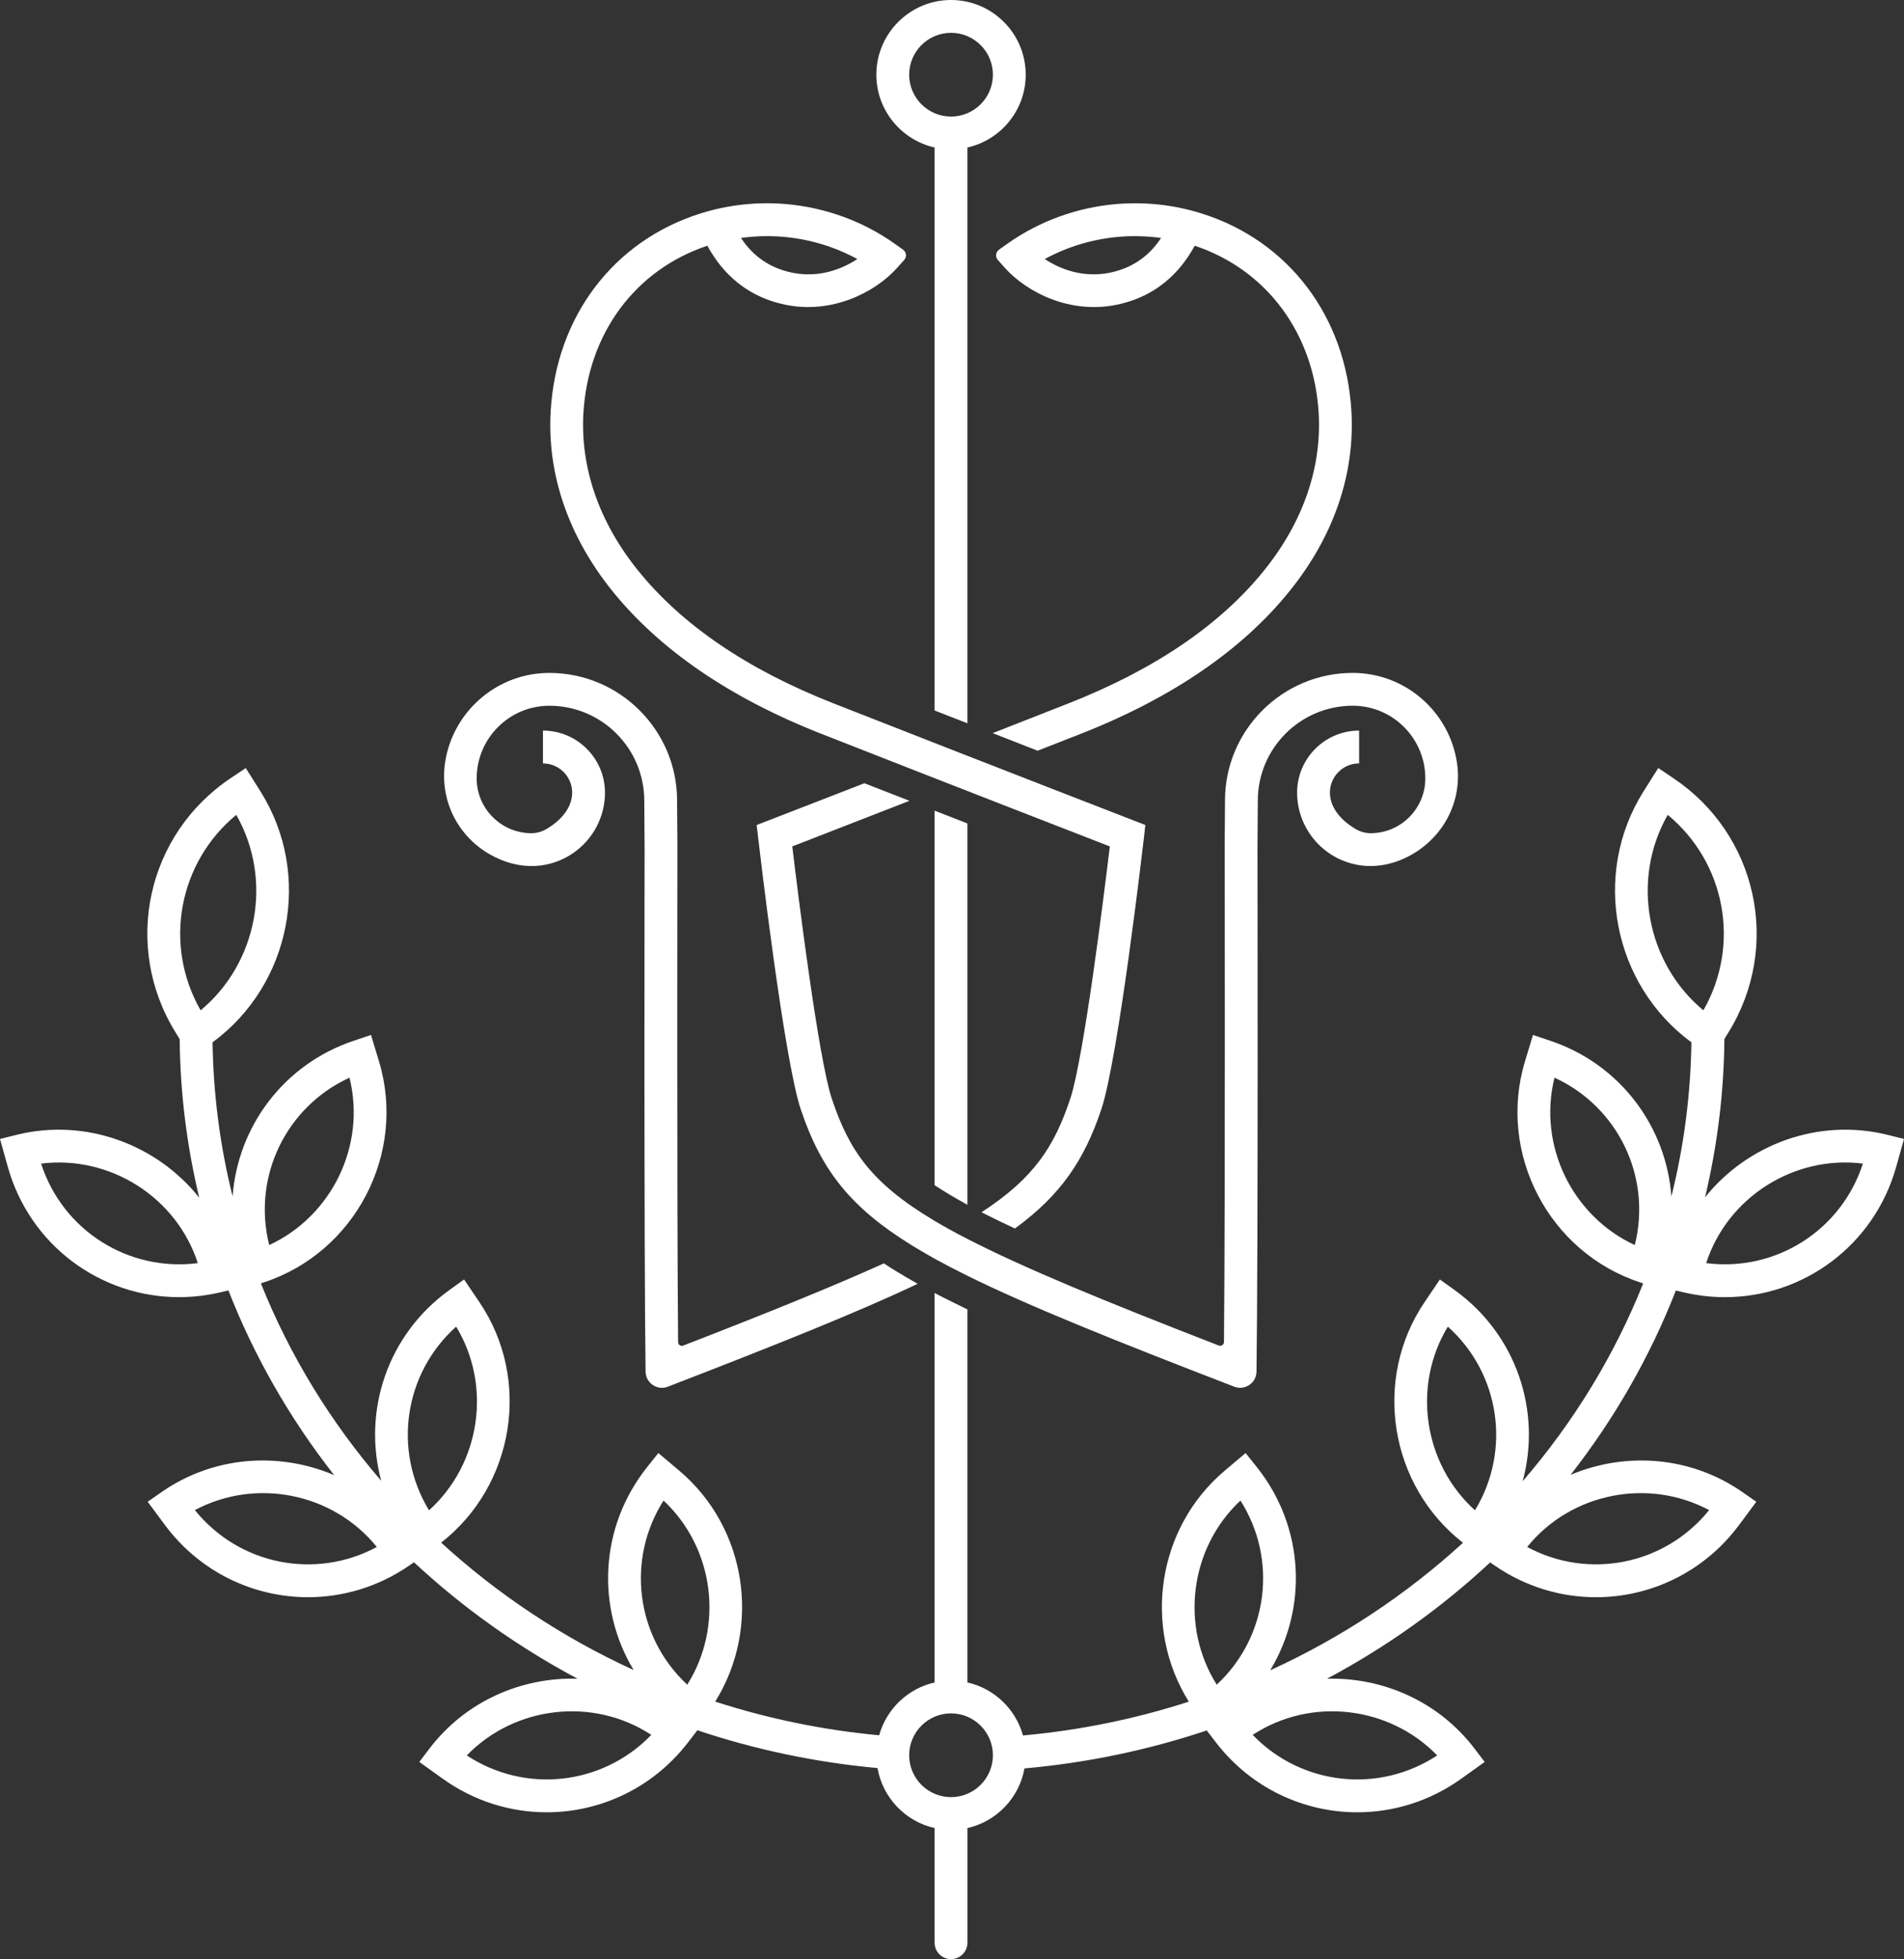
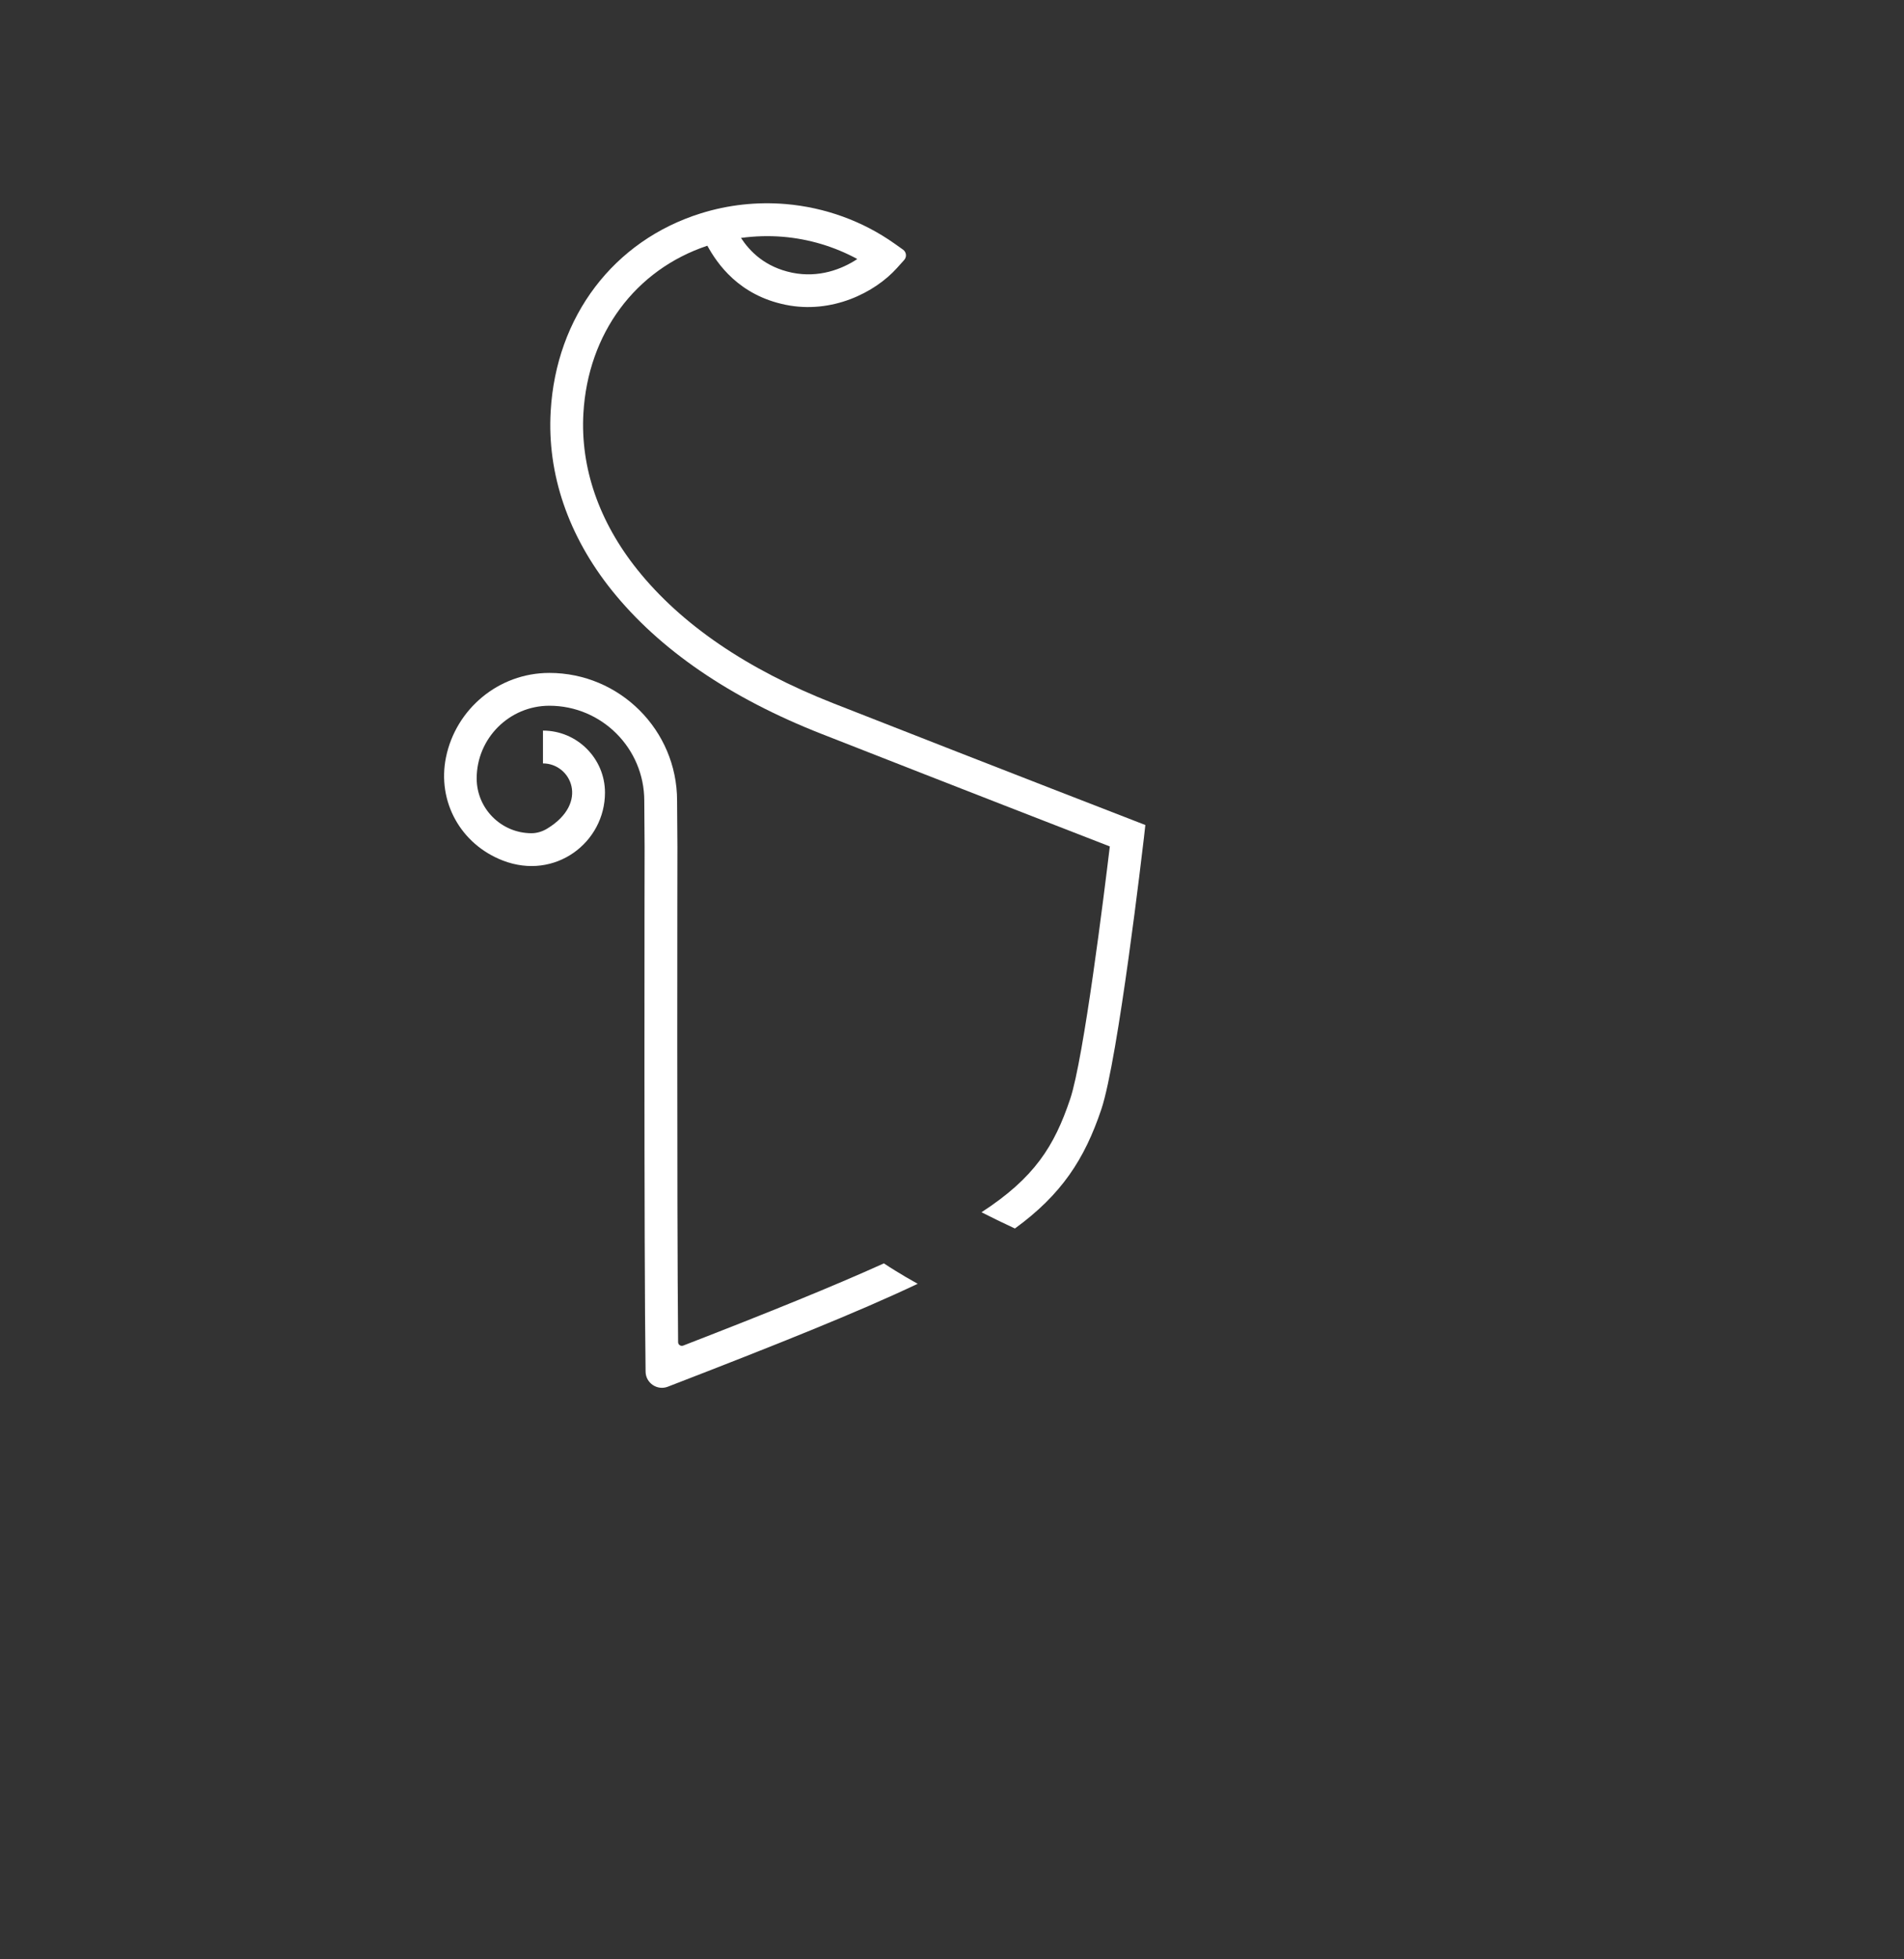
<svg xmlns="http://www.w3.org/2000/svg" id="Слой_1" x="0px" y="0px" viewBox="0 0 232.098 238.795" style="enable-background:new 0 0 232.098 238.795;" xml:space="preserve">
  <rect x="0" y="0" width="232.098" height="238.795" fill="#333333" stroke="none" />
  <style type="text/css"> .st0{fill:#FFFFFF;} </style>
  <g>
-     <path class="st0" d="M117.927,100.372l-4-1.56v45.65c0.59,0.39,1.22,0.78,1.88,1.18 c0.66,0.39,1.36,0.79,2.12,1.21V100.372z" />
-     <path class="st0" d="M113.927,17.978v68.624l4,1.56V17.98c4.062-0.913,7.108-4.543,7.108-8.877 C125.035,4.084,120.951,0,115.932,0s-9.104,4.084-9.104,9.104 C106.828,13.434,109.87,17.061,113.927,17.978z M115.932,4c2.814,0,5.104,2.29,5.104,5.104 c0,2.814-2.289,5.104-5.104,5.104c-2.814,0-5.104-2.29-5.104-5.104 C110.828,6.29,113.118,4,115.932,4z" />
-     <path class="st0" d="M230.098,138.329c-8.449-2.096-17.095,1.169-22.254,7.615 c1.488-6.223,2.3-12.683,2.36-19.303l0.516-0.838 c6.467-10.501,3.503-24.099-6.74-30.949l-1.837-1.241l-1.812,2.877 c-6.363,10.116-3.688,23.56,5.852,30.557c-0.094,6.452-0.927,12.742-2.441,18.793 c-0.622-8.497-6.211-16.12-14.783-18.988l-2.09-0.701l-0.964,3.18 c-3.415,11.246,2.899,23.357,14.076,26.996l0.325,0.106 c-3.518,8.812-8.507,16.942-14.693,24.113c2.314-8.518-0.728-17.86-8.304-23.308 l-1.787-1.28l-1.859,2.747c-6.404,9.456-4.256,22.393,4.676,29.344 c-6.88,6.292-14.796,11.568-23.501,15.542c4.585-7.581,4.206-17.439-1.628-24.762 l-1.372-1.716l-2.533,2.139c-8.307,7.007-10.021,19.151-4.389,28.164 c-6.438,2.08-13.204,3.485-20.216,4.122c-0.887-3.219-3.495-5.727-6.773-6.464v-45.47 c-0.56-0.27-1.11-0.54-1.63-0.8c-0.84-0.41-1.62-0.81-2.37-1.2v47.473 c-3.266,0.738-5.866,3.233-6.759,6.439c-6.928-0.648-13.617-2.045-19.985-4.106 c5.628-9.012,3.913-21.153-4.392-28.158l-2.539-2.142l-1.37,1.722 c-5.825,7.311-6.209,17.154-1.642,24.731c-8.688-3.975-16.592-9.246-23.462-15.531 c8.912-6.955,11.053-19.878,4.653-29.327l-1.862-2.749l-1.786,1.285 c-7.558,5.434-10.602,14.747-8.316,23.25c-6.171-7.161-11.15-15.274-14.666-24.062 l0.312-0.102c11.176-3.639,17.49-15.749,14.076-26.995l-0.965-3.183l-2.086,0.703 c-8.567,2.865-14.154,10.479-14.784,18.968c-1.515-6.046-2.348-12.331-2.442-18.773 c9.541-6.997,12.216-20.44,5.852-30.557l-1.806-2.871l-1.834,1.23 c-10.251,6.857-13.215,20.454-6.748,30.955l0.526,0.854 c0.062,6.63,0.887,13.097,2.386,19.332c-5.154-6.474-13.819-9.758-22.291-7.66L0,138.825 l0.945,3.38c2.687,9.611,11.335,15.905,20.879,15.905c1.69,0,3.41-0.197,5.128-0.609 l0.893-0.212c3.173,8.111,7.532,15.682,12.887,22.513 c-6.701-2.862-14.693-2.354-21.039,2.069l-1.69,1.178l2.091,2.819 c4.272,5.758,10.806,8.816,17.452,8.816c4.243,0,8.531-1.246,12.305-3.833l0.617-0.422 c5.934,5.526,12.638,10.3,19.932,14.19c-6.815-0.21-13.644,2.736-18.039,8.505 l-1.249,1.639l2.854,2.044c3.853,2.76,8.285,4.094,12.675,4.094 c6.492,0,12.893-2.919,17.186-8.461l1.182-1.537c6.977,2.338,14.331,3.908,21.961,4.607 c0.63,3.621,3.4,6.512,6.96,7.314v13.972c0,1.105,0.895,2,2,2s2-0.895,2-2v-13.972 c3.546-0.799,6.309-3.67,6.953-7.271c7.723-0.688,15.165-2.267,22.219-4.627 l1.169,1.52c4.291,5.54,10.689,8.456,17.181,8.456c4.391,0,8.823-1.334,12.676-4.094 l2.855-2.044l-1.249-1.639c-4.381-5.75-11.18-8.693-17.973-8.504 c7.282-3.883,13.966-8.659,19.889-14.175l0.591,0.405 c3.776,2.588,8.064,3.835,12.309,3.835c6.646,0,13.181-3.059,17.452-8.816l2.092-2.819 l-1.69-1.178c-6.318-4.405-14.268-4.927-20.95-2.106 c5.331-6.817,9.674-14.373,12.834-22.468l0.853,0.203 c1.72,0.412,3.438,0.609,5.131,0.609c9.544,0,18.193-6.295,20.879-15.904l0.946-3.381 L230.098,138.329z M199.283,151.762c-7.627-3.529-11.84-12.153-9.788-20.404 C197.21,134.894,201.37,143.415,199.283,151.762z M151.213,182.903 c4.549,7.165,3.403,16.578-2.891,22.445C143.844,198.238,145.002,188.709,151.213,182.903z M80.885,182.903c6.211,5.807,7.369,15.335,2.89,22.446 C77.48,199.482,76.336,190.069,80.885,182.903z M42.603,131.358 c2.053,8.251-2.161,16.875-9.788,20.404C30.727,143.416,34.886,134.896,42.603,131.358z M5.009,141.831c8.345-1.039,16.479,4.046,19.105,12.131 C15.691,155.047,7.657,150.019,5.009,141.831z M203.295,99.323 c7.025,5.793,8.927,15.807,4.348,23.827C200.706,117.39,198.781,107.251,203.295,99.323z M176.492,161.703c6.322,5.662,7.773,15.032,3.307,22.388 C173.56,178.46,172.089,168.976,176.492,161.703z M55.606,161.703 c4.403,7.273,2.932,16.759-3.308,22.388C47.832,176.736,49.283,167.365,55.606,161.703z M28.802,99.323c4.515,7.929,2.589,18.066-4.347,23.827 C19.876,115.131,21.775,105.118,28.802,99.323z M23.756,184.066 c7.415-3.958,16.834-2.117,22.18,4.496C38.463,192.585,29.157,190.766,23.756,184.066z M56.901,213.97c5.849-6.035,15.381-7.166,22.493-2.506 C73.509,217.58,64.093,218.696,56.901,213.97z M115.932,219.052 c-2.814,0-5.104-2.289-5.104-5.104s2.29-5.104,5.104-5.104 c2.814,0,5.104,2.289,5.104,5.104S118.746,219.052,115.932,219.052z M175.196,213.97 c-7.195,4.726-16.614,3.609-22.493-2.506C159.813,206.804,169.346,207.934,175.196,213.97z M208.342,184.066c-5.4,6.699-14.708,8.517-22.181,4.496 C191.507,181.949,200.927,180.11,208.342,184.066z M207.982,153.96 c2.627-8.087,10.774-13.172,19.105-12.13C224.441,150.018,216.412,155.049,207.982,153.96z" />
    <path class="st0" d="M100.137,89.452c18.34,7.2,31.03,12.12,35.15,13.72 c-0.69,5.74-3.18,25.86-4.83,30.78c-1.93,5.75-4.35,9.61-10.81,13.81 c1.23,0.63,2.58,1.29,4.07,1.98c5.69-4.14,8.49-8.45,10.53-14.51 c2.06-6.13,5.07-32.04,5.2-33.14l0.17-1.53l-1.44-0.56 c-0.14-0.06-14.12-5.45-36.58-14.27c-10.5-4.12-18.54-9.6-23.89-16.28 c-4.69-5.85-6.97-12.45-6.59-19.08c0.56-9.72,6.33-17.5,15.11-20.42 c1.2,2.18,3.83,6.04,9.55,7.2c5.57,1.14,10.84-1.44,13.58-4.5l0.863-0.961 c0.339-0.378,0.274-0.967-0.14-1.262l-1.053-0.748c-3.88-2.74-8.46-4.4-13.25-4.81 c-3.52-0.29-6.99,0.09-10.33,1.13C74.807,29.322,67.787,38.572,67.127,50.142 c-0.44,7.63,2.14,15.18,7.45,21.81C80.377,79.182,88.977,85.072,100.137,89.452z M95.437,28.862c3.2,0.27,6.29,1.2,9.07,2.71 c-1.9,1.26-4.7,2.32-7.93,1.67c-3.34-0.69-5.18-2.61-6.25-4.24 C92.017,28.772,93.737,28.722,95.437,28.862z" />
    <path class="st0" d="M61.304,104.894c6.371,2.456,12.443-2.211,12.443-8.282 c0-4.16-3.39-7.56-7.56-7.56v4c3.391,0,5.704,4.789,0.519,7.946 c-0.581,0.353-1.252,0.566-1.932,0.564c-3.68-0.012-6.667-3.008-6.667-6.68 c0-4.89,3.98-8.86,8.86-8.86c6.38,0,11.57,5.19,11.57,11.58l0.04,5.62 c0,0.49-0.09,49.4,0.12,63.97c0.019,1.39,1.42,2.335,2.716,1.832l0.004-0.002 c13.3-5.14,23.11-9.06,30.45-12.54c-1.12-0.62-1.95-1.12-2.73-1.6 c-0.48-0.29-0.94-0.59-1.39-0.89c-6.157,2.785-14.093,6.002-24.458,10.019 c-0.298,0.115-0.626-0.092-0.628-0.412c-0.162-17.608-0.084-59.913-0.084-60.387 l-0.04-5.62c0-8.59-6.99-15.57-15.57-15.57c-6.207,0-11.402,4.422-12.6,10.281 C53.264,97.703,56.162,102.912,61.304,104.894z" />
-     <path class="st0" d="M149.327,97.572l-0.04,5.66c0,0.454,0.078,42.734-0.084,60.351 c-0.003,0.327-0.339,0.54-0.644,0.421c-14.24-5.522-23.902-9.524-30.632-12.993 c-1.47-0.75-2.8-1.48-4-2.2c-7.77-4.62-10.43-8.63-12.52-14.86 c-1.65-4.92-4.14-25.04-4.83-30.78c2.29-0.89,7.22-2.8,14.29-5.56 l-5.49-2.14h-0.01c-7.42,2.88-11.6,4.5-11.68,4.53l-1.45,0.56l0.18,1.53 c0.13,1.1,3.14,27.01,5.2,33.14c2.52,7.52,6.17,12,13.46,16.52 c0.89,0.55,1.84,1.1,2.85,1.67c1.23,0.68,2.56,1.37,4,2.08 c7.36,3.64,17.61,7.77,32.52,13.52l0.004,0.002c1.296,0.503,2.696-0.441,2.716-1.832 c0.21-14.57,0.12-63.48,0.12-63.95l0.04-5.65c0-6.38,5.19-11.57,11.57-11.57 c4.88,0,8.85,3.97,8.85,8.86c0,3.676-2.983,6.673-6.668,6.68 c-0.672,0.001-1.336-0.209-1.91-0.558c-5.199-3.157-2.885-7.952,0.508-7.952v-4 c-4.17,0-7.56,3.4-7.56,7.56c0,6.292,6.521,11.075,13.138,7.986 c4.463-2.084,7.063-6.692,6.359-11.566c-0.898-6.217-6.256-11.01-12.717-11.01 C156.307,82.022,149.327,89.002,149.327,97.572z" />
-     <path class="st0" d="M121.782,30.432c-0.413,0.294-0.48,0.881-0.142,1.259l0.857,0.961 c2.75,3.06,8.01,5.64,13.59,4.5c5.72-1.16,8.35-5.02,9.55-7.2 c8.77,2.92,14.55,10.7,15.11,20.42c0.38,6.63-1.9,13.23-6.59,19.08 c-5.35,6.68-13.39,12.15-23.9,16.28c-3.27,1.28-6.36,2.5-9.25,3.63l5.47,2.14 h0.01c1.69-0.66,3.44-1.34,5.24-2.05c11.16-4.38,19.76-10.27,25.55-17.5 c5.32-6.63,7.9-14.18,7.46-21.81c-0.66-11.57-7.68-20.82-18.32-24.14 c-3.34-1.04-6.81-1.42-10.33-1.13c-4.79,0.41-9.37,2.07-13.25,4.81 L121.782,30.432z M136.427,28.862c1.69-0.14,3.42-0.09,5.11,0.14 c-1.07,1.63-2.91,3.55-6.25,4.24c-3.23,0.65-6.04-0.41-7.93-1.67 C130.137,30.062,133.227,29.132,136.427,28.862z" />
  </g>
</svg>